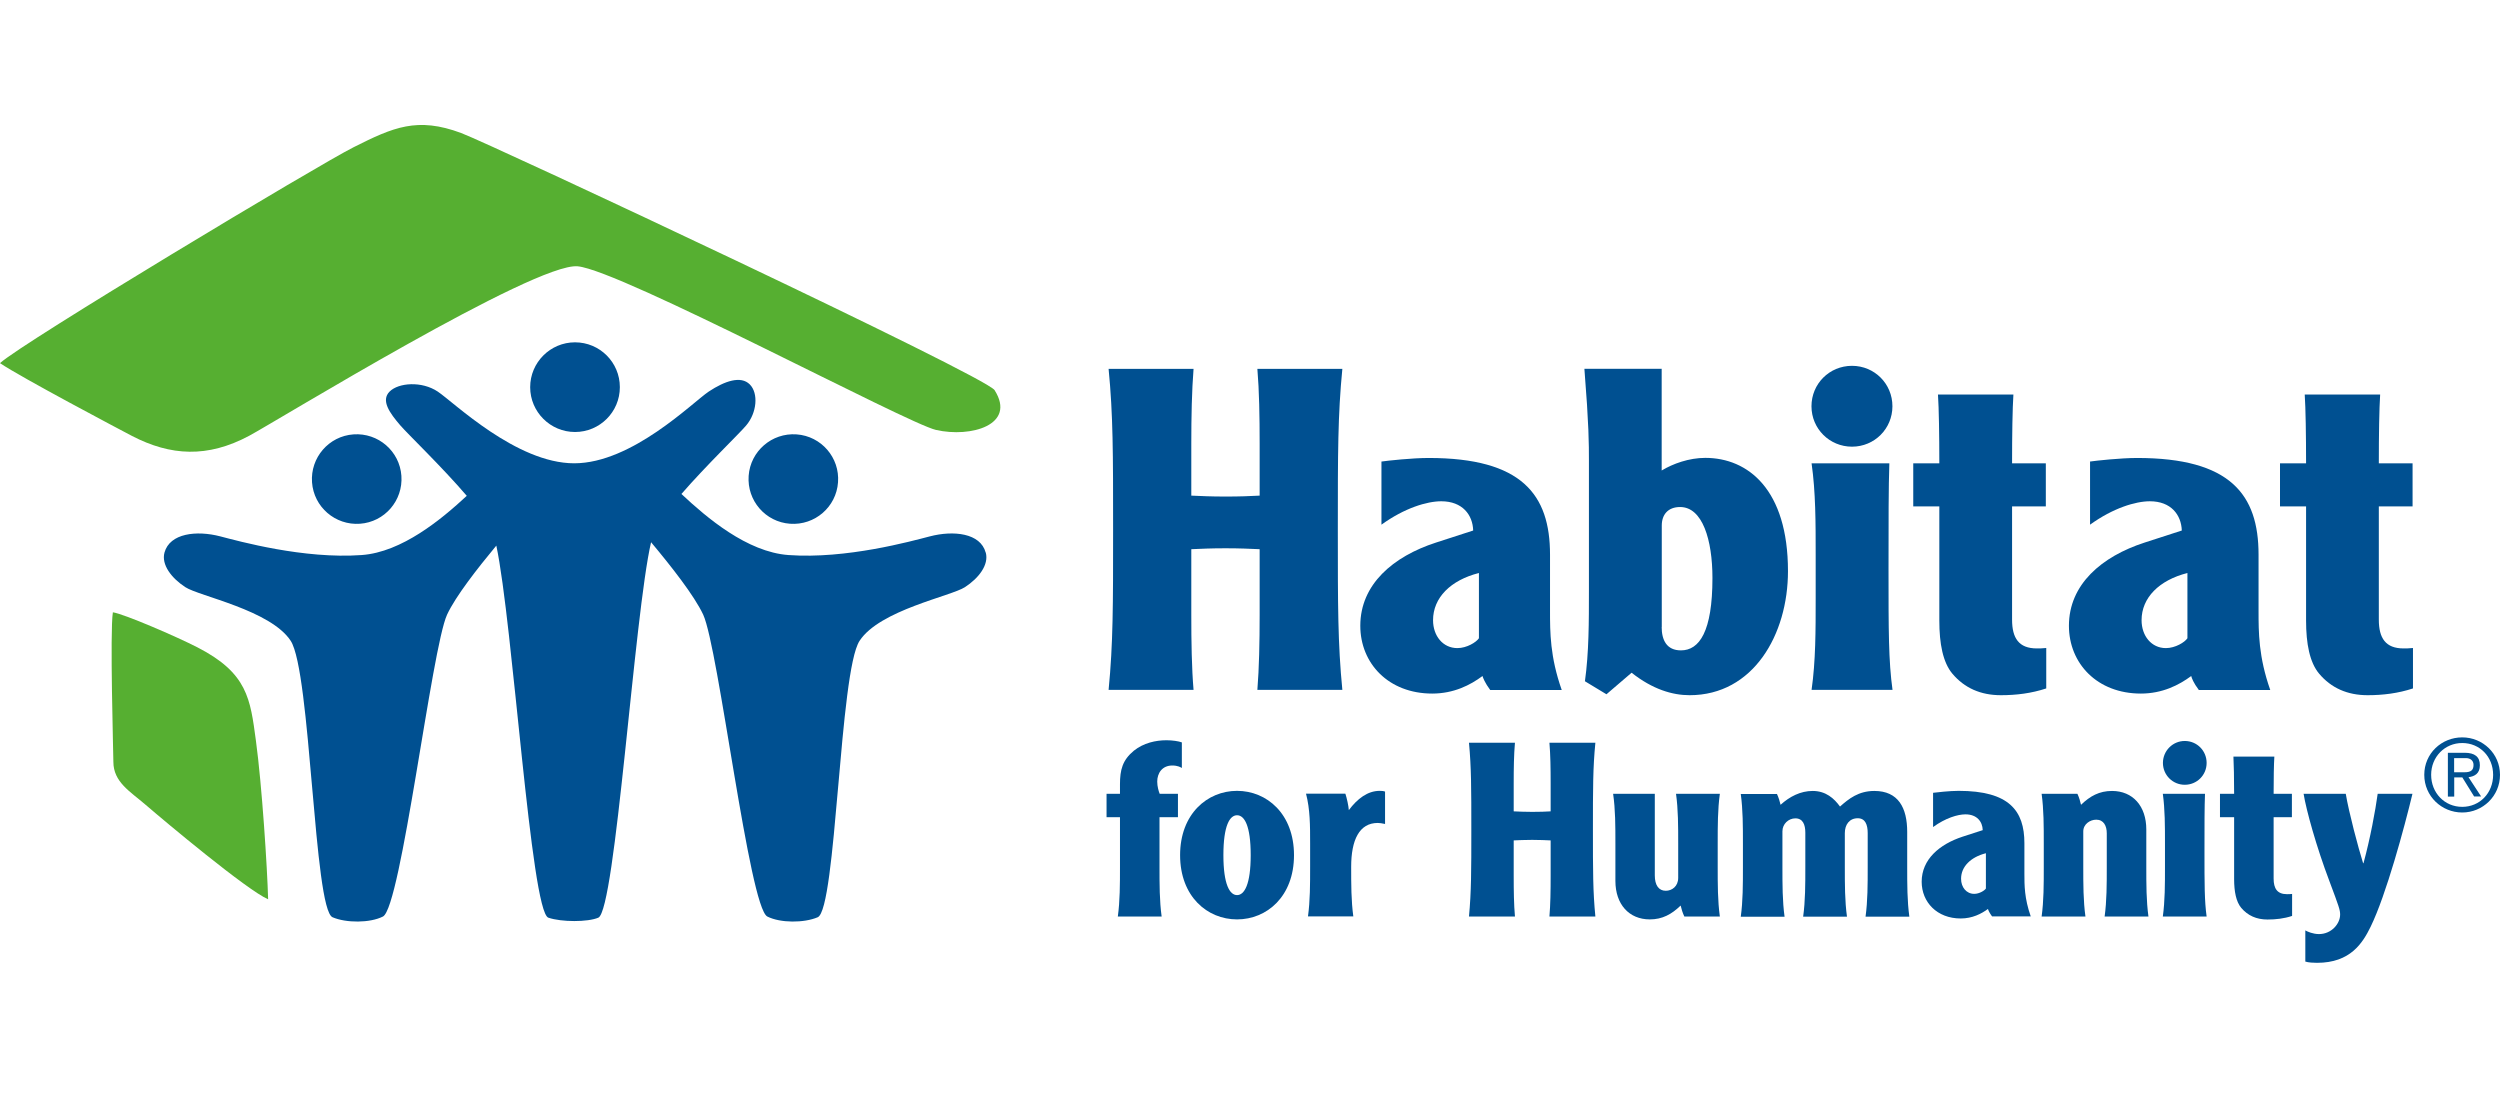
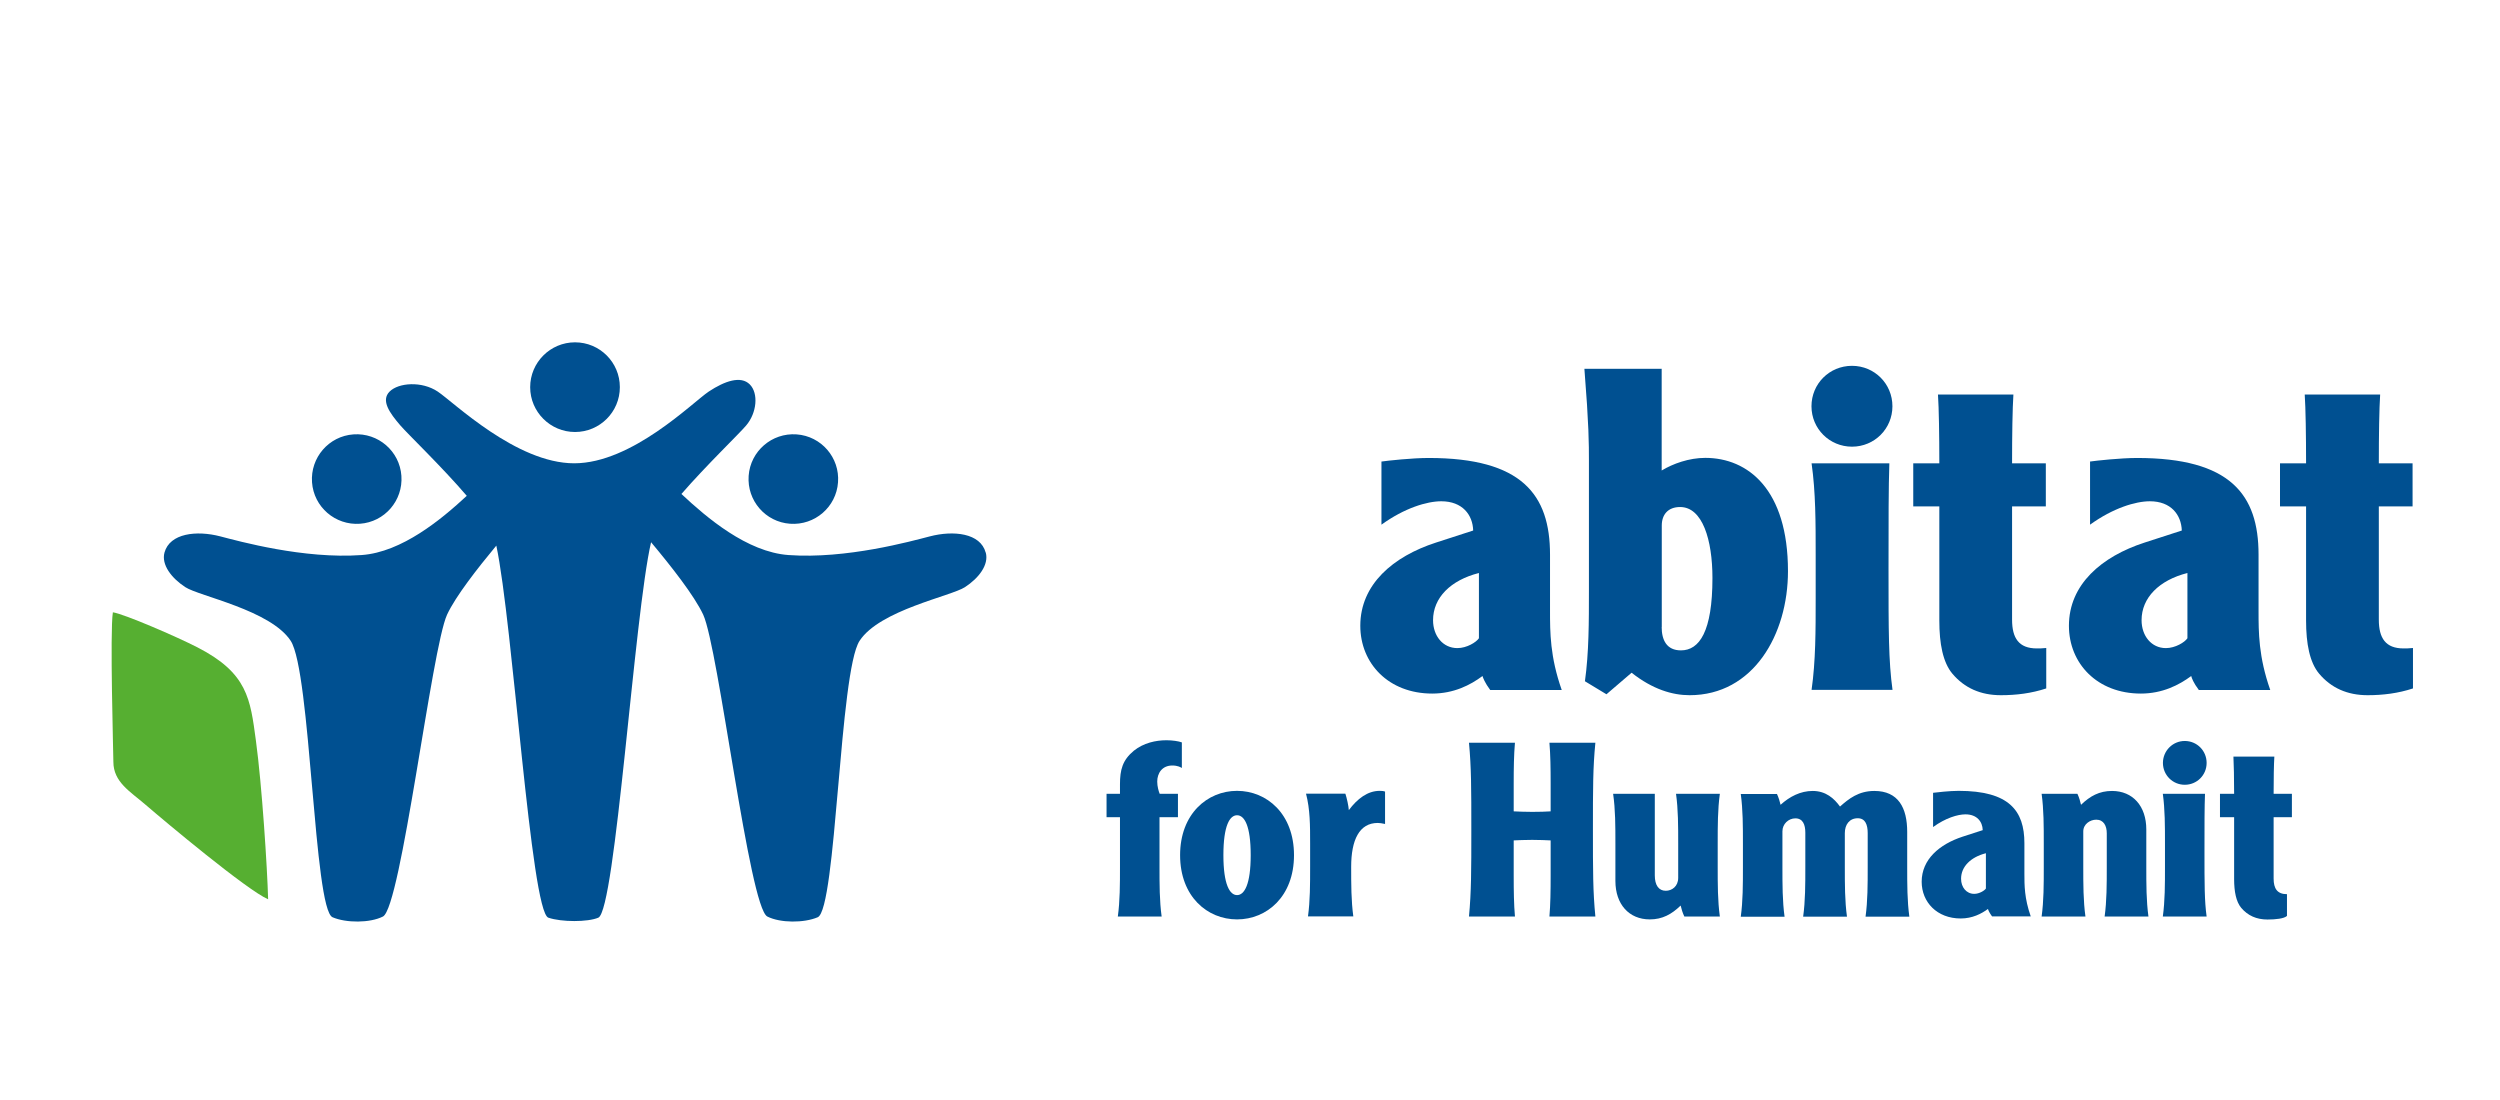
<svg xmlns="http://www.w3.org/2000/svg" width="100" height="44" viewBox="0 0 100 44" fill="none">
  <g clip-path="url(#clip0_206_15)">
    <path d="M12.481 19.292C12.411 18.306 13.15 17.445 14.139 17.375C15.129 17.305 15.986 18.048 16.056 19.033C16.126 20.022 15.387 20.88 14.398 20.95C13.413 21.02 12.551 20.281 12.481 19.292Z" fill="#005091" />
    <path d="M33.521 19.292C33.595 18.306 32.852 17.445 31.863 17.375C30.874 17.305 30.016 18.048 29.946 19.033C29.876 20.022 30.615 20.88 31.604 20.95C32.593 21.02 33.451 20.281 33.521 19.292Z" fill="#005091" />
    <path d="M39.427 22.103C39.218 21.323 38.142 21.208 37.194 21.455C36.447 21.648 33.849 22.37 31.542 22.202C29.884 22.083 28.263 20.703 27.257 19.759C28.259 18.606 29.552 17.367 29.847 17.018C30.274 16.517 30.348 15.733 29.991 15.376C29.634 15.019 28.994 15.236 28.349 15.663C27.709 16.09 25.283 18.532 22.968 18.532C20.653 18.532 18.15 16.09 17.509 15.663C16.869 15.236 15.941 15.306 15.584 15.663C15.227 16.02 15.584 16.517 16.015 17.018C16.319 17.371 17.661 18.655 18.671 19.833C17.657 20.773 16.077 22.087 14.464 22.202C12.157 22.37 9.555 21.648 8.812 21.455C7.864 21.208 6.793 21.327 6.579 22.103C6.448 22.587 6.858 23.125 7.413 23.486C7.963 23.848 10.823 24.402 11.628 25.633C12.432 26.86 12.555 36.37 13.302 36.69C13.848 36.924 14.8 36.924 15.318 36.661C16.044 36.292 17.267 25.92 17.883 24.586C18.224 23.852 19.085 22.752 19.853 21.824C20.514 24.923 21.236 36.465 21.934 36.707C22.459 36.887 23.51 36.887 23.933 36.707C24.618 36.411 25.373 24.562 26.043 21.689C26.839 22.641 27.766 23.815 28.128 24.586C28.743 25.92 29.97 36.292 30.693 36.661C31.21 36.924 32.162 36.924 32.708 36.69C33.455 36.37 33.578 26.86 34.383 25.633C35.187 24.402 38.044 23.848 38.598 23.486C39.152 23.125 39.562 22.591 39.431 22.103" fill="#005091" />
    <path d="M21.207 15.487C21.207 14.498 22.012 13.693 23.001 13.693C23.99 13.693 24.794 14.493 24.794 15.487C24.794 16.48 23.99 17.28 23.001 17.28C22.012 17.28 21.207 16.476 21.207 15.487Z" fill="#005091" />
-     <path d="M39.788 15.614C40.658 16.997 38.836 17.514 37.441 17.198C36.275 16.932 24.828 10.812 23.108 10.652C21.396 10.496 11.098 16.825 9.966 17.432C8.299 18.323 6.826 18.237 5.286 17.441C4.778 17.174 0.858 15.105 0 14.526C0.854 13.73 12.761 6.58 14.148 5.887C15.74 5.086 16.693 4.668 18.445 5.32C19.66 5.776 39.427 15.039 39.788 15.61" fill="#56AF31" />
    <path d="M4.515 24.492C4.962 24.558 7.064 25.465 7.901 25.896C9.904 26.926 10.011 27.952 10.236 29.622C10.478 31.404 10.692 34.716 10.725 35.972C9.887 35.611 6.604 32.865 5.82 32.188C5.212 31.662 4.535 31.285 4.535 30.472C4.535 30.16 4.392 25.259 4.515 24.492Z" fill="#56AF31" />
-     <path d="M98.165 30.891H98.58C98.855 30.891 98.941 30.792 98.941 30.595C98.941 30.423 98.814 30.324 98.633 30.324H98.165V30.891ZM98.165 31.863H97.915V30.111H98.584C98.994 30.111 99.195 30.275 99.195 30.608C99.195 30.94 98.99 31.055 98.74 31.088L99.245 31.859H98.965L98.493 31.096H98.169V31.859M98.489 32.274C99.187 32.274 99.725 31.724 99.725 30.993C99.725 30.263 99.187 29.721 98.489 29.721C97.792 29.721 97.246 30.275 97.246 30.993C97.246 31.712 97.779 32.274 98.489 32.274ZM98.489 29.495C99.31 29.495 100 30.144 100 30.993C100 31.843 99.31 32.5 98.489 32.5C97.668 32.5 96.971 31.851 96.971 30.993C96.971 30.136 97.664 29.495 98.489 29.495Z" fill="#005091" />
-     <path d="M47.742 14.756C47.672 15.639 47.652 16.661 47.652 17.757V19.825C48.046 19.842 48.444 19.862 49.019 19.862C49.593 19.862 49.991 19.846 50.386 19.825V17.757C50.386 16.661 50.369 15.635 50.295 14.756H53.694C53.513 16.607 53.513 18.118 53.513 21.175C53.513 24.233 53.513 25.744 53.694 27.595H50.295C50.365 26.716 50.386 25.69 50.386 24.595V21.968C49.991 21.951 49.597 21.931 49.019 21.931C48.44 21.931 48.05 21.951 47.652 21.968V24.595C47.652 25.69 47.668 26.716 47.742 27.595H44.344C44.524 25.744 44.524 24.233 44.524 21.175C44.524 18.118 44.524 16.607 44.344 14.756H47.742Z" fill="#005091" />
    <path d="M59.157 22.92C58.024 23.207 57.322 23.909 57.322 24.808C57.322 25.436 57.716 25.924 58.295 25.924C58.672 25.924 59.05 25.69 59.157 25.53V22.924M55.258 18.462C55.508 18.426 56.481 18.319 57.146 18.319C60.868 18.319 62.001 19.776 62.001 22.185V24.434C62.001 25.296 62.001 26.269 62.469 27.599H59.608C59.395 27.312 59.321 27.115 59.3 27.041C58.816 27.402 58.151 27.743 57.289 27.743C55.545 27.743 54.412 26.54 54.412 25.03C54.412 23.375 55.725 22.259 57.433 21.705L58.927 21.221C58.91 20.593 58.496 20.051 57.651 20.051C57.076 20.051 56.177 20.322 55.258 20.987V18.471" fill="#005091" />
    <path d="M66.467 25.079C66.467 25.6 66.664 26.015 67.238 26.015C67.977 26.015 68.498 25.259 68.498 23.121C68.498 21.594 68.1 20.281 67.205 20.281C66.721 20.281 66.471 20.584 66.471 21.02V25.083M66.467 14.756V18.82C66.914 18.549 67.562 18.315 68.211 18.315C69.918 18.315 71.519 19.575 71.519 22.846C71.519 25.383 70.132 27.808 67.583 27.808C66.898 27.808 66.105 27.574 65.264 26.909L64.258 27.771L63.397 27.25C63.557 26.101 63.557 24.878 63.557 23.581V18.421C63.557 17.756 63.557 17.018 63.376 14.752H66.471" fill="#005091" />
    <path d="M75.574 18.532C75.541 19.468 75.541 20.835 75.541 22.776C75.541 25.223 75.541 26.446 75.701 27.595H72.463C72.627 26.446 72.627 25.223 72.627 23.925V22.198C72.627 20.905 72.627 19.681 72.463 18.532H75.574ZM74.08 14.633C74.979 14.633 75.697 15.351 75.697 16.25C75.697 17.149 74.979 17.867 74.08 17.867C73.181 17.867 72.459 17.149 72.459 16.25C72.459 15.351 73.177 14.633 74.08 14.633Z" fill="#005091" />
    <path d="M80.536 15.782C80.499 16.34 80.483 17.399 80.483 18.532H81.833V20.256H80.483V24.787C80.483 25.526 80.754 25.937 81.472 25.937C81.579 25.937 81.685 25.937 81.85 25.92V27.537C81.254 27.734 80.647 27.808 80.035 27.808C79.227 27.808 78.578 27.521 78.094 26.946C77.716 26.495 77.573 25.744 77.573 24.824V20.256H76.53V18.532H77.573C77.573 17.399 77.556 16.336 77.519 15.782H80.54" fill="#005091" />
    <path d="M87.497 22.92C86.365 23.207 85.663 23.909 85.663 24.808C85.663 25.436 86.057 25.924 86.635 25.924C87.013 25.924 87.391 25.69 87.497 25.53V22.924M83.598 18.462C83.853 18.426 84.821 18.319 85.486 18.319C89.209 18.319 90.342 19.776 90.342 22.185V24.434C90.342 25.296 90.342 26.269 90.81 27.599H87.953C87.736 27.312 87.666 27.115 87.649 27.041C87.161 27.402 86.496 27.743 85.634 27.743C83.89 27.743 82.757 26.54 82.757 25.03C82.757 23.375 84.07 22.259 85.778 21.705L87.272 21.221C87.251 20.593 86.841 20.051 85.995 20.051C85.421 20.051 84.522 20.322 83.602 20.987V18.471" fill="#005091" />
    <path d="M95.206 15.782C95.169 16.34 95.153 17.399 95.153 18.532H96.503V20.256H95.153V24.787C95.153 25.526 95.424 25.937 96.142 25.937C96.249 25.937 96.355 25.937 96.519 25.92V27.537C95.924 27.734 95.313 27.808 94.705 27.808C93.897 27.808 93.248 27.521 92.764 26.946C92.386 26.495 92.243 25.744 92.243 24.824V20.256H91.2V18.532H92.243C92.243 17.399 92.226 16.336 92.189 15.782H95.21" fill="#005091" />
    <path d="M47.27 30.718C47.229 30.69 47.106 30.62 46.893 30.62C46.482 30.62 46.289 30.932 46.289 31.264C46.289 31.457 46.347 31.654 46.388 31.753H47.118V32.688H46.38V34.675C46.38 35.377 46.38 36.038 46.466 36.661H44.713C44.799 36.038 44.799 35.377 44.799 34.675V32.688H44.262V31.753H44.799V31.371C44.799 30.796 44.898 30.406 45.353 30.029C45.743 29.717 46.228 29.61 46.659 29.61C46.893 29.61 47.147 29.647 47.274 29.696V30.718" fill="#005091" />
    <path d="M48.936 34.207C48.936 35.385 49.191 35.804 49.482 35.804C49.773 35.804 50.028 35.385 50.028 34.207C50.028 33.029 49.778 32.61 49.482 32.61C49.187 32.61 48.936 33.029 48.936 34.207ZM51.76 34.207C51.76 35.861 50.672 36.776 49.482 36.776C48.292 36.776 47.204 35.861 47.204 34.207C47.204 32.553 48.296 31.634 49.482 31.634C50.668 31.634 51.76 32.549 51.76 34.207Z" fill="#005091" />
    <path d="M53.817 31.753C53.875 31.929 53.944 32.249 53.953 32.405C54.293 31.95 54.704 31.634 55.188 31.634C55.295 31.634 55.352 31.642 55.402 31.662V32.959C55.295 32.931 55.16 32.918 55.11 32.918C54.371 32.918 54.047 33.6 54.047 34.671C54.047 35.373 54.047 36.033 54.133 36.657H52.319C52.405 36.033 52.405 35.373 52.405 34.671V33.735C52.405 33.033 52.405 32.372 52.241 31.748H53.809" fill="#005091" />
    <path d="M60.598 29.709C60.556 30.185 60.548 30.739 60.548 31.334V32.454C60.762 32.463 60.975 32.475 61.287 32.475C61.599 32.475 61.812 32.467 62.026 32.454V31.334C62.026 30.739 62.018 30.185 61.977 29.709H63.815C63.717 30.71 63.717 31.527 63.717 33.185C63.717 34.843 63.717 35.66 63.815 36.661H61.977C62.018 36.185 62.026 35.631 62.026 35.036V33.616C61.812 33.608 61.599 33.595 61.287 33.595C60.975 33.595 60.762 33.608 60.548 33.616V35.036C60.548 35.631 60.556 36.185 60.598 36.661H58.759C58.853 35.66 58.853 34.839 58.853 33.185C58.853 31.531 58.853 30.71 58.759 29.709H60.598Z" fill="#005091" />
    <path d="M67.374 36.661C67.304 36.518 67.255 36.35 67.226 36.222C66.865 36.571 66.496 36.776 65.991 36.776C65.162 36.776 64.616 36.173 64.616 35.237V33.739C64.616 33.037 64.616 32.377 64.525 31.753H66.192V35.016C66.192 35.406 66.348 35.631 66.631 35.631C66.877 35.631 67.128 35.455 67.128 35.114V33.739C67.128 33.037 67.128 32.377 67.041 31.753H68.794C68.708 32.377 68.708 33.037 68.708 33.739V34.675C68.708 35.377 68.708 36.038 68.794 36.661H67.374Z" fill="#005091" />
    <path d="M71.076 31.753C71.145 31.9 71.195 32.065 71.223 32.192C71.585 31.863 72.02 31.638 72.508 31.638C73.033 31.638 73.366 31.937 73.6 32.262C73.953 31.95 74.339 31.638 74.975 31.638C75.931 31.638 76.288 32.311 76.288 33.275V34.679C76.288 35.381 76.288 36.042 76.374 36.666H74.622C74.708 36.042 74.708 35.381 74.708 34.679V33.325C74.708 32.984 74.609 32.73 74.31 32.73C73.977 32.73 73.793 32.984 73.793 33.325V34.679C73.793 35.381 73.793 36.042 73.879 36.666H72.126C72.213 36.042 72.213 35.381 72.213 34.679V33.308C72.213 32.984 72.114 32.734 71.814 32.734C71.539 32.734 71.297 32.959 71.297 33.251V34.683C71.297 35.385 71.297 36.046 71.383 36.67H69.631C69.717 36.046 69.717 35.385 69.717 34.683V33.747C69.717 33.045 69.717 32.385 69.631 31.761H71.072" fill="#005091" />
    <path d="M79.436 34.129C78.825 34.285 78.443 34.667 78.443 35.151C78.443 35.492 78.657 35.754 78.969 35.754C79.17 35.754 79.379 35.627 79.436 35.541V34.129ZM77.323 31.712C77.458 31.695 77.984 31.634 78.345 31.634C80.36 31.634 80.976 32.422 80.976 33.727V34.942C80.976 35.41 80.976 35.935 81.23 36.657H79.683C79.568 36.501 79.527 36.395 79.519 36.358C79.256 36.551 78.895 36.739 78.427 36.739C77.483 36.739 76.867 36.087 76.867 35.27C76.867 34.375 77.577 33.772 78.501 33.468L79.309 33.206C79.301 32.865 79.075 32.574 78.62 32.574C78.308 32.574 77.819 32.721 77.323 33.082V31.72" fill="#005091" />
    <path d="M83.097 31.753C83.167 31.9 83.212 32.065 83.241 32.192C83.602 31.843 83.972 31.638 84.481 31.638C85.31 31.638 85.852 32.241 85.852 33.177V34.675C85.852 35.377 85.852 36.038 85.938 36.661H84.185C84.271 36.038 84.271 35.377 84.271 34.675V33.333C84.271 33.029 84.144 32.787 83.849 32.787C83.606 32.787 83.331 32.963 83.331 33.255V34.675C83.331 35.377 83.331 36.038 83.418 36.661H81.665C81.751 36.038 81.751 35.377 81.751 34.675V33.739C81.751 33.037 81.751 32.377 81.665 31.753H83.085" fill="#005091" />
    <path d="M88.2 31.753C88.179 32.257 88.179 33 88.179 34.051C88.179 35.377 88.179 36.038 88.265 36.661H86.513C86.599 36.038 86.599 35.377 86.599 34.675V33.739C86.599 33.037 86.599 32.376 86.513 31.753H88.195M87.391 29.639C87.879 29.639 88.265 30.029 88.265 30.517C88.265 31.006 87.875 31.391 87.391 31.391C86.907 31.391 86.517 31.002 86.517 30.517C86.517 30.033 86.907 29.639 87.391 29.639Z" fill="#005091" />
-     <path d="M90.974 30.263C90.954 30.566 90.945 31.141 90.945 31.753H91.676V32.688H90.945V35.143C90.945 35.541 91.089 35.767 91.479 35.767C91.541 35.767 91.598 35.767 91.684 35.758V36.637C91.364 36.744 91.032 36.781 90.699 36.781C90.26 36.781 89.911 36.624 89.648 36.313C89.443 36.066 89.365 35.66 89.365 35.163V32.688H88.799V31.753H89.365C89.365 31.137 89.353 30.562 89.337 30.263H90.974Z" fill="#005091" />
-     <path d="M93.831 31.753C93.958 32.512 94.327 33.895 94.524 34.527H94.54C94.811 33.534 95.017 32.413 95.107 31.753H96.498C96.178 33.087 95.448 35.795 94.824 37.072C94.504 37.724 94.015 38.513 92.681 38.513C92.546 38.513 92.341 38.504 92.213 38.463V37.216C92.299 37.265 92.517 37.363 92.759 37.363C93.264 37.363 93.605 36.945 93.605 36.584C93.605 36.399 93.564 36.28 93.178 35.25C92.653 33.866 92.25 32.405 92.144 31.753H93.831Z" fill="#005091" />
+     <path d="M90.974 30.263C90.954 30.566 90.945 31.141 90.945 31.753H91.676V32.688H90.945V35.143C90.945 35.541 91.089 35.767 91.479 35.767V36.637C91.364 36.744 91.032 36.781 90.699 36.781C90.26 36.781 89.911 36.624 89.648 36.313C89.443 36.066 89.365 35.66 89.365 35.163V32.688H88.799V31.753H89.365C89.365 31.137 89.353 30.562 89.337 30.263H90.974Z" fill="#005091" />
  </g>
  <defs>
    <clipPath id="clip0_206_15">
      <rect width="100" height="33.513" fill="white" transform="translate(0 5)" />
    </clipPath>
  </defs>
</svg>